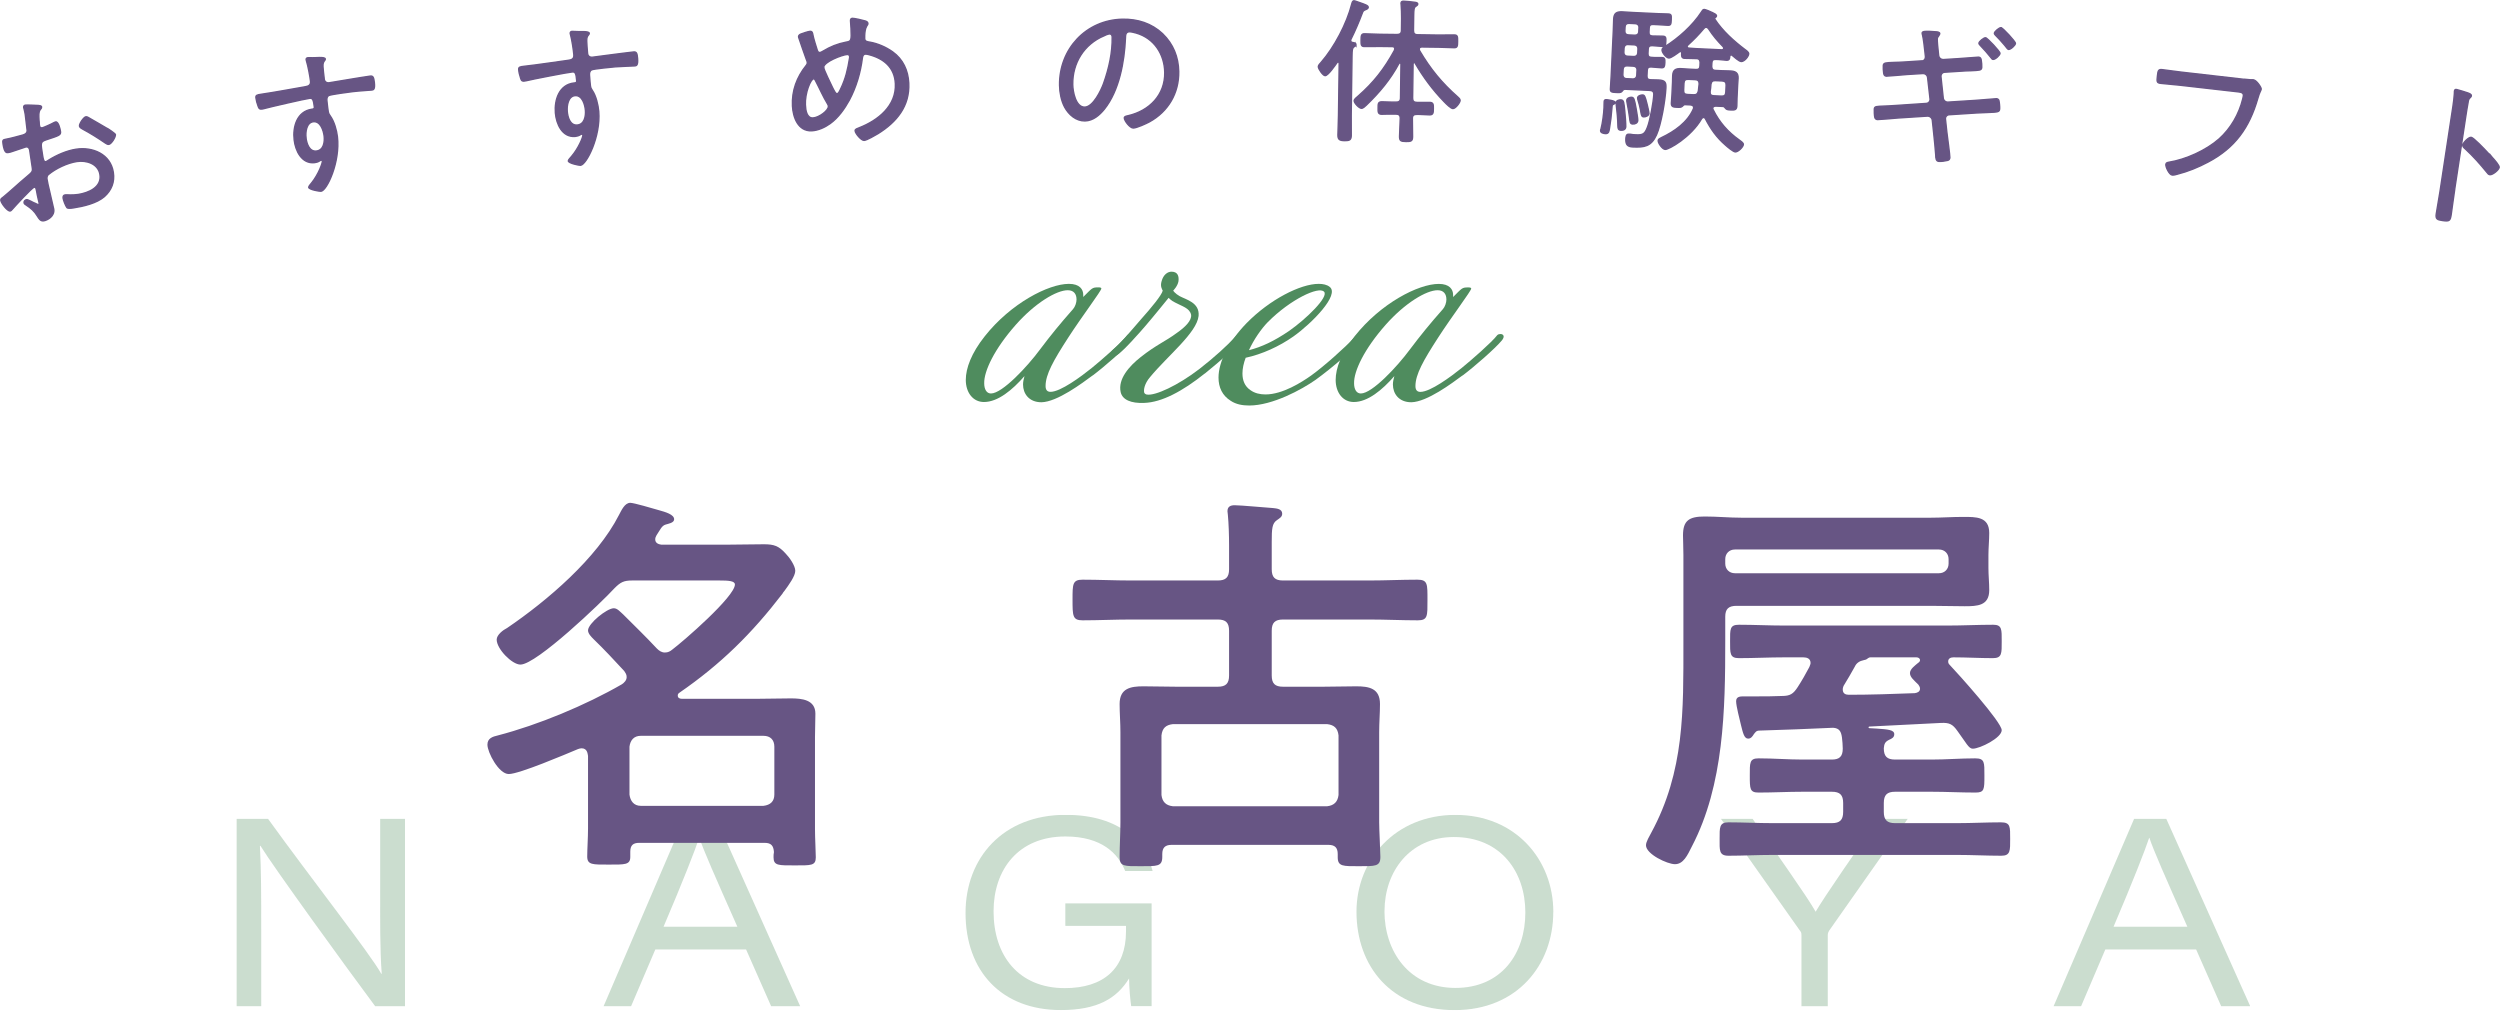
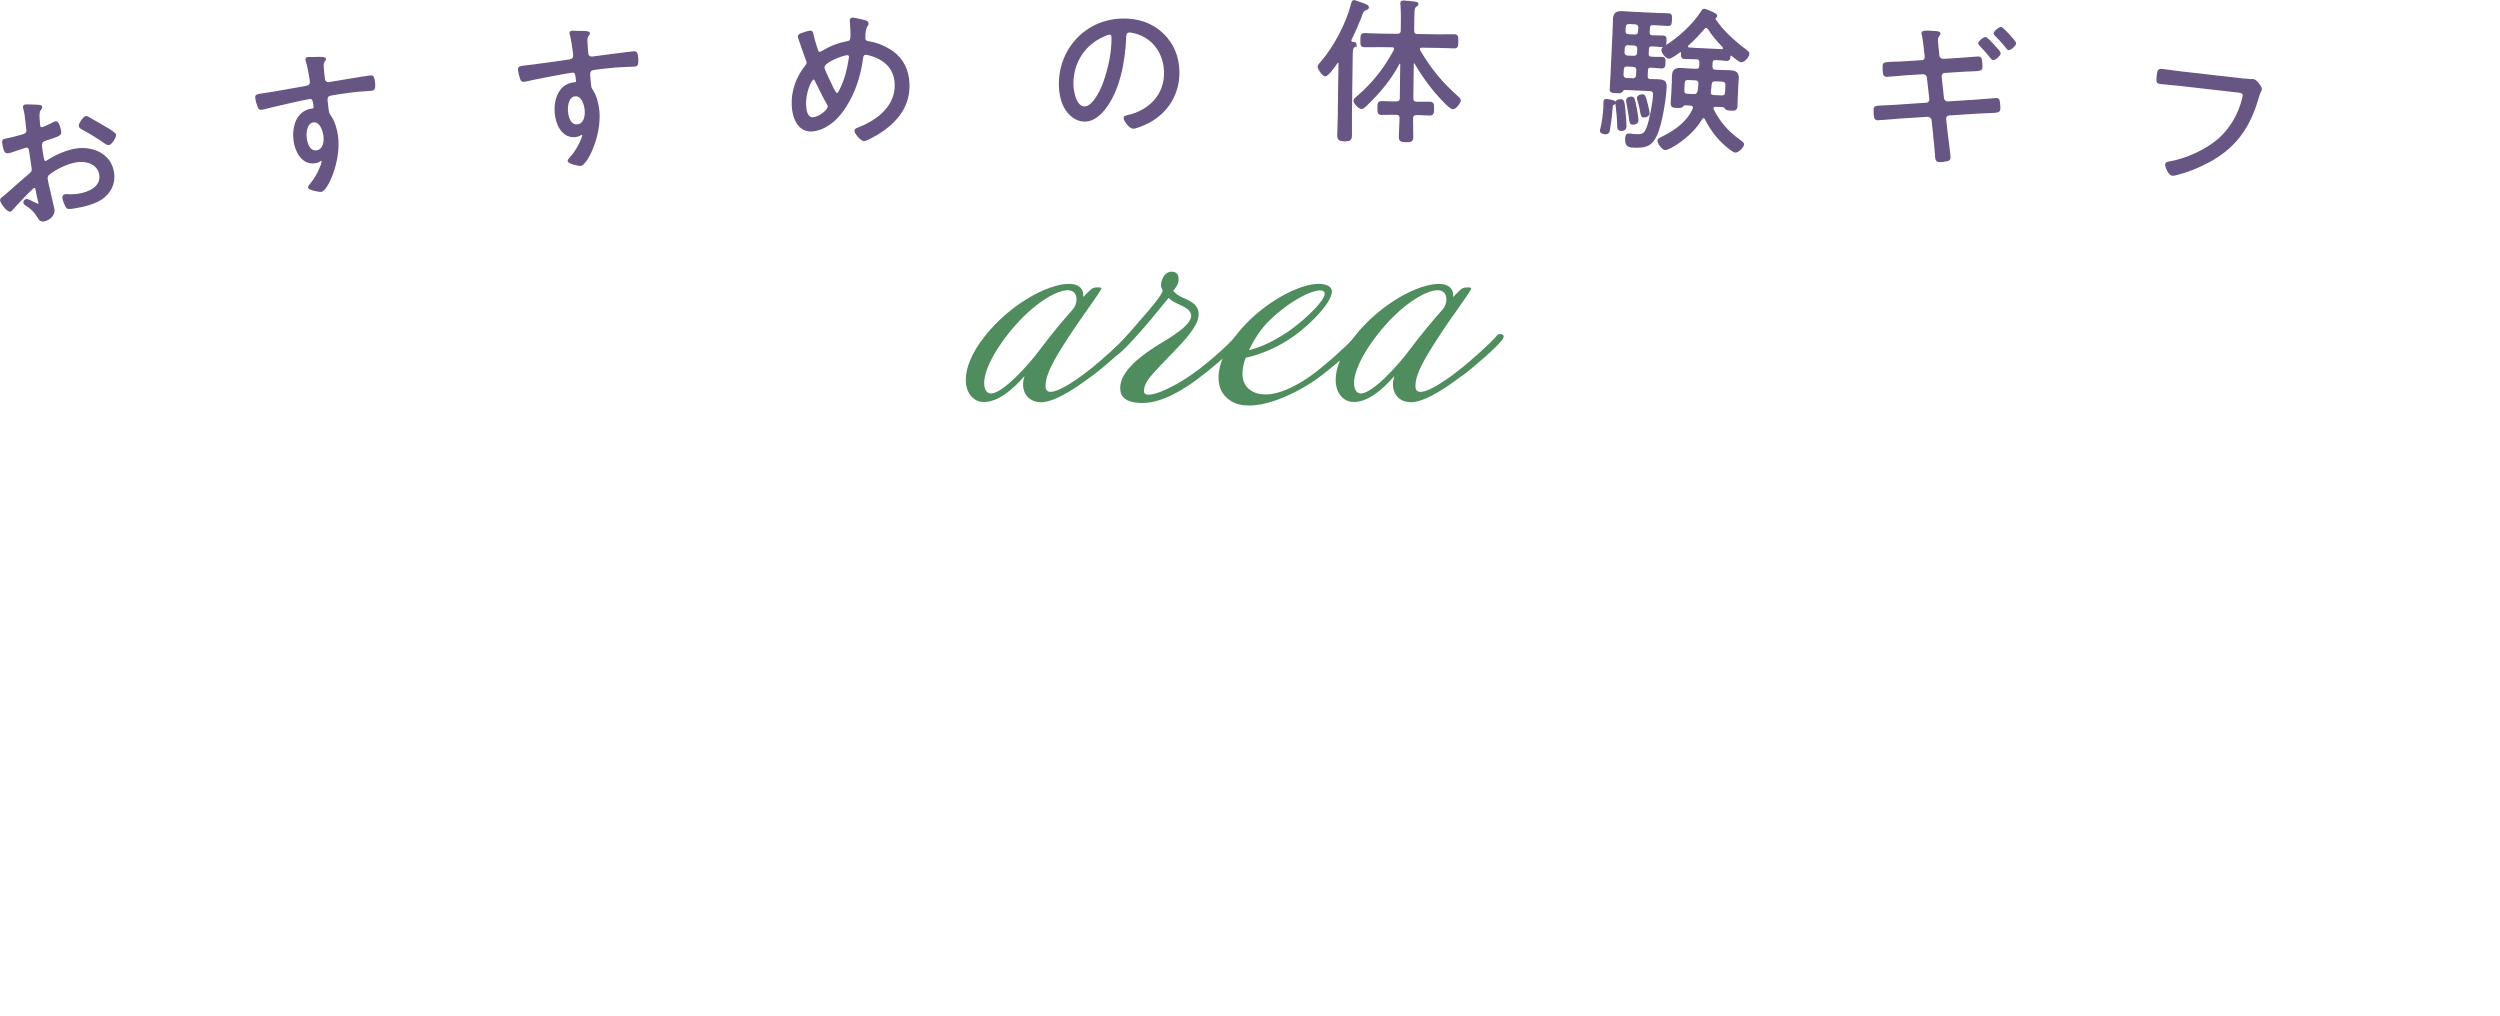
<svg xmlns="http://www.w3.org/2000/svg" width="497" height="202" viewBox="0 0 497 202" fill="none">
  <g clip-path="url(#clip0_99_5120)">
    <g opacity="0.3">
      <path d="M47 200.02V162.79H53.29C61.68 174.43 73.69 189.75 75.79 193.58H75.89C75.52 188.75 75.58 182.83 75.58 176.8V162.79H80.51V200.03H74.58C69.03 192.58 54.45 172.49 51.77 168.14H51.67C51.93 172.96 51.93 178.21 51.93 184.82V200.03H47V200.02Z" fill="#4F8C5E" />
      <path d="M130.28 188.75L125.46 200.03H120L135.99 162.79H142.39L159.07 200.03H153.3L148.32 188.75H130.28ZM146.59 184.24C142.03 173.96 139.88 169.08 139.04 166.57H138.99C138.2 168.98 135.69 175.38 131.91 184.24H146.59Z" fill="#4F8C5E" />
      <path d="M228.92 200.02H224.88C224.72 199.08 224.46 196.14 224.46 194.51C222 198.5 218.17 200.8 210.88 200.8C199.13 200.8 191.95 193.09 191.95 181.5C191.95 170.54 199.4 161.99 211.83 161.99C222.95 161.99 227.72 167.65 229.14 173.16H223.69C222.27 169.65 219.02 166.29 211.78 166.29C202.45 166.29 197.52 172.85 197.52 181.18C197.52 189.99 202.5 196.44 211.68 196.44C219.44 196.44 223.85 192.51 223.85 185.16V184.06H211.79V179.6H228.94V200L228.92 200.02Z" fill="#4F8C5E" />
      <path d="M308.79 181.3C308.79 191.79 301.66 200.81 289.18 200.81C276.7 200.81 269.67 192.21 269.67 181.25C269.67 170.92 277.38 162 289.34 162C301.3 162 308.8 170.92 308.8 181.3H308.79ZM275.23 181.14C275.23 189.11 280.11 196.4 289.34 196.4C298.57 196.4 303.24 189.48 303.24 181.4C303.24 173.32 298.36 166.4 289.03 166.4C280.32 166.4 275.24 173.22 275.24 181.14H275.23Z" fill="#4F8C5E" />
      <path d="M358.13 200.02V185.86C358.13 185.44 358.03 185.23 357.76 184.92L342.13 162.79H348.42C352.77 169.14 359.22 178.16 360.95 181.25C362.79 178.1 369.03 169.14 373.43 162.79H379.25L363.62 185.03C363.46 185.34 363.36 185.5 363.36 185.92V200.03H358.11L358.13 200.02Z" fill="#4F8C5E" />
      <path d="M418.54 188.75L413.72 200.03H408.26L424.26 162.79H430.66L447.34 200.03H441.57L436.59 188.75H418.55H418.54ZM434.85 184.24C430.29 173.96 428.14 169.08 427.3 166.57H427.25C426.46 168.98 423.95 175.38 420.17 184.24H434.85Z" fill="#4F8C5E" />
    </g>
  </g>
-   <path d="M127.38 160.2H151.78C153.14 160.04 153.94 159.32 153.94 157.96V148.44C153.94 147.08 153.14 146.28 151.78 146.28H127.38C126.02 146.28 125.3 147.16 125.14 148.44V157.96C125.3 159.24 126.02 160.2 127.38 160.2ZM153.86 169.4C153.78 168.12 153.3 167.56 152.02 167.56H127.06C125.86 167.56 125.3 168.04 125.3 169.32V170.36C125.3 171.96 124.18 171.88 120.98 171.88C117.86 171.88 116.74 171.96 116.74 170.28C116.74 168.84 116.9 166.52 116.9 164.68V150.28C116.82 149.96 116.82 148.76 115.62 148.76C115.38 148.76 115.14 148.84 114.9 148.92C112.42 149.96 103.22 153.88 101.14 153.88C99.14 153.88 96.9 149.56 96.9 148.04C96.9 146.76 97.94 146.44 98.98 146.2C106.98 144.12 116.42 140.2 123.62 136.04C124.1 135.72 124.58 135.24 124.58 134.6C124.58 134.04 124.34 133.8 124.1 133.4C122.1 131.24 120.1 129.08 118.02 127.08C117.54 126.6 116.9 125.96 116.9 125.32C116.9 123.96 120.66 120.92 122.02 120.92C122.74 120.92 123.3 121.64 123.86 122.12C126.1 124.36 128.42 126.6 130.58 128.92C131.06 129.4 131.54 129.72 132.18 129.72C132.82 129.72 133.22 129.48 133.62 129.16C135.86 127.48 146.1 118.6 146.1 116.2C146.1 115.48 144.82 115.4 142.98 115.4H125.7C124.02 115.4 123.38 115.72 122.18 116.92C119.62 119.72 106.66 132.12 103.46 132.12C101.78 132.12 98.74 129 98.74 127.16C98.74 126.2 100.02 125.24 100.82 124.84C108.82 119.4 118.66 111 123.06 102.36C123.54 101.48 124.18 99.96 125.3 99.96C126.02 99.96 129.78 101.08 130.9 101.4C132.34 101.8 134.02 102.28 134.02 103.24C134.02 103.96 132.82 104.12 132.34 104.28C131.54 104.52 131.3 105.24 130.5 106.44C130.34 106.76 130.26 106.92 130.26 107.24C130.26 107.96 130.9 108.2 131.46 108.28H144.58C146.98 108.28 149.46 108.2 151.86 108.2C153.86 108.2 154.82 108.52 156.18 110.04C156.9 110.76 158.1 112.44 158.1 113.48C158.1 114.52 156.82 116.28 155.94 117.48C155.78 117.64 155.62 117.88 155.54 118.04C149.46 125.96 143.3 132.04 135.06 137.72C134.82 137.88 134.74 138.04 134.74 138.28C134.74 138.76 135.14 138.92 135.54 138.92H150.66C152.82 138.92 155.06 138.84 157.22 138.84C159.38 138.84 162.1 139.08 162.1 141.88C162.1 143.4 162.02 145 162.02 146.52V164.84C162.02 166.68 162.18 169.24 162.18 170.44C162.18 172.12 161.22 172.04 158.02 172.04C154.82 172.04 153.78 172.12 153.78 170.44C153.78 170.12 153.78 169.72 153.86 169.4ZM233.14 160.28H263.86C265.22 160.12 265.94 159.4 266.1 158.04V146.2C265.94 144.76 265.22 144.12 263.86 143.96H233.14C231.78 144.12 231.06 144.76 230.9 146.2V158.04C231.06 159.4 231.78 160.12 233.14 160.28ZM244.34 134.28V125.4C244.34 123.8 243.7 123.16 242.1 123.16H224.74C221.62 123.16 218.42 123.32 215.22 123.32C213.22 123.32 213.22 122.44 213.22 119.16C213.22 116.12 213.22 115.24 215.22 115.24C218.42 115.24 221.62 115.4 224.74 115.4H242.1C243.7 115.4 244.34 114.76 244.34 113.16V108.52C244.34 106.36 244.26 104.04 244.1 102.36C244.1 102.12 244.02 101.88 244.02 101.64C244.02 100.68 244.66 100.44 245.46 100.44C246.58 100.44 251.78 100.92 253.06 101C253.78 101.08 254.9 101.16 254.9 102.12C254.9 102.76 254.42 103 253.86 103.4C252.9 104.04 252.82 105.08 252.82 107.72V113.16C252.82 114.76 253.46 115.4 255.06 115.4H272.26C275.46 115.4 278.58 115.24 281.78 115.24C283.86 115.24 283.78 116.12 283.78 119.32C283.78 122.44 283.86 123.32 281.86 123.32C278.66 123.32 275.46 123.16 272.26 123.16H255.06C253.46 123.16 252.82 123.8 252.82 125.4V134.28C252.82 135.88 253.46 136.52 255.06 136.52H263.06C265.3 136.52 267.46 136.44 269.62 136.44C272.18 136.44 274.34 136.84 274.34 139.96C274.34 141.8 274.18 143.64 274.18 145.56V163.48C274.18 165 274.42 169.32 274.42 170.36C274.42 172.28 273.38 172.2 270.1 172.2C267.06 172.2 265.94 172.28 265.94 170.44V169.8C265.94 168.52 265.38 167.96 264.1 167.96H232.9C231.62 167.96 231.06 168.52 231.06 169.8V170.36C231.06 172.28 230.02 172.2 226.74 172.2C223.54 172.2 222.58 172.28 222.58 170.36C222.58 168.04 222.74 165.8 222.74 163.48V145.56C222.74 143.64 222.58 141.8 222.58 139.96C222.58 136.84 224.74 136.44 227.3 136.44C229.46 136.44 231.7 136.52 233.86 136.52H242.1C243.7 136.52 244.34 135.88 244.34 134.28ZM344.9 113.96H385.46C386.58 113.96 387.38 113.16 387.38 112.04V111.16C387.38 110.04 386.58 109.24 385.46 109.24H344.9C343.78 109.24 342.98 110.04 342.98 111.16V112.04C342.98 113.16 343.78 113.96 344.9 113.96ZM383.86 120.44H345.22C343.62 120.44 342.98 121.08 342.98 122.6V127.48C342.98 141 342.74 156.04 336.34 168.28C335.46 170.04 334.66 171.8 332.98 171.8C331.46 171.8 327.22 169.8 327.22 168.04C327.22 167.32 327.94 166.2 328.26 165.56C334.9 153.32 334.66 141.24 334.66 127.8V110.36C334.66 108.76 334.58 107.48 334.58 106.44C334.58 103.48 335.78 102.68 338.9 102.68C341.38 102.68 343.78 102.92 346.18 102.92H383.86C385.94 102.92 388.1 102.76 390.26 102.76C392.82 102.76 395.46 102.68 395.46 105.96C395.46 107.4 395.3 108.92 395.3 110.36V112.92C395.3 114.36 395.46 115.8 395.46 117.32C395.46 120.44 393.06 120.52 390.58 120.52C388.34 120.52 386.1 120.44 383.86 120.44ZM380.98 130.68H371.86C371.62 130.68 371.54 130.76 371.38 130.84C370.98 131.16 370.9 131.16 370.5 131.24C369.7 131.4 369.06 131.8 368.74 132.52C368.02 133.8 367.3 135.08 366.5 136.36C366.42 136.6 366.34 136.76 366.34 137.08C366.34 137.88 366.9 138.12 367.54 138.12C371.94 138.12 376.34 137.96 380.66 137.8C381.22 137.72 381.7 137.48 381.7 136.92C381.7 136.6 381.54 136.36 381.38 136.12C380.42 135.16 379.7 134.6 379.7 133.8C379.7 133 380.74 132.28 381.3 131.8C381.54 131.64 381.7 131.48 381.7 131.24C381.7 130.84 381.3 130.68 380.98 130.68ZM366.42 161.4V159.64C366.42 158.04 365.78 157.4 364.18 157.4H358.34C355.46 157.4 352.5 157.56 349.62 157.56C347.86 157.56 347.86 156.84 347.86 154.2C347.86 151.64 347.78 150.76 349.62 150.76C352.58 150.76 355.46 151 358.34 151H364.18C365.62 151 366.34 150.44 366.34 148.84C366.34 148.12 366.26 147.32 366.18 146.6C366.02 145.48 365.7 144.76 364.42 144.68C359.54 144.92 354.66 145.08 349.78 145.24C349.14 145.24 348.98 145.56 348.66 145.96C348.42 146.36 348.1 146.84 347.54 146.84C346.74 146.84 346.5 145.72 346.1 144.12C345.86 143.08 345.14 140.36 345.14 139.4C345.14 138.44 346.02 138.44 346.66 138.44H349.14C350.82 138.44 352.5 138.44 354.26 138.36C355.86 138.36 356.5 137.96 357.38 136.6C358.26 135.24 358.98 133.96 359.7 132.6C359.78 132.28 359.94 132.12 359.94 131.8C359.94 130.92 359.22 130.68 358.5 130.68H354.74C351.7 130.68 348.74 130.84 345.7 130.84C343.86 130.84 343.94 129.88 343.94 127.48C343.94 125.08 343.86 124.2 345.7 124.2C348.74 124.2 351.7 124.36 354.74 124.36H387.14C390.18 124.36 393.22 124.2 396.26 124.2C398.02 124.2 397.94 125.16 397.94 127.48C397.94 129.88 398.02 130.84 396.18 130.84C393.54 130.84 390.9 130.68 388.34 130.68C387.78 130.68 387.3 130.92 387.3 131.48C387.3 131.8 387.38 131.96 387.62 132.2C389.22 133.88 397.94 143.56 397.94 145.16C397.94 146.68 393.62 148.84 392.18 148.84C391.38 148.84 390.9 147.72 389.14 145.32C388.18 143.96 387.54 143.64 385.86 143.72L371.62 144.44C371.54 144.44 371.46 144.52 371.46 144.6C371.46 144.68 371.54 144.76 371.62 144.76C372.1 144.76 372.58 144.84 373.06 144.84C375.3 145 376.58 145.08 376.58 145.96C376.58 146.6 376.1 146.84 375.54 147.08C374.74 147.48 374.58 147.88 374.5 148.76C374.5 150.36 375.14 151 376.74 151H384.02C386.9 151 389.78 150.76 392.66 150.76C394.58 150.76 394.5 151.56 394.5 154.2C394.5 156.92 394.5 157.56 392.74 157.56C389.78 157.56 386.9 157.4 384.02 157.4H376.74C375.14 157.4 374.5 158.04 374.5 159.64V161.4C374.5 163 375.14 163.64 376.74 163.64H389.14C392.02 163.64 394.9 163.48 397.78 163.48C399.7 163.48 399.62 164.36 399.62 166.76C399.62 169.08 399.7 170.12 397.86 170.12C394.98 170.12 392.02 169.96 389.14 169.96H352.34C349.38 169.96 346.5 170.12 343.62 170.12C341.7 170.12 341.86 169 341.86 166.76C341.86 164.52 341.78 163.48 343.62 163.48C346.5 163.48 349.38 163.64 352.34 163.64H364.18C365.78 163.64 366.42 163 366.42 161.4Z" fill="#675584" />
  <g clip-path="url(#clip1_99_5120)">
    <path d="M6.78 37.23C6.35 37.3 2.93 41.05 2.42 41.63C2.31 41.74 2.18 41.92 2.03 41.94C1.48 42.03 0.25 40.42 0.16 39.83C0.11 39.52 0.37 39.39 0.69 39.15C2.26 37.86 3.71 36.47 5.25 35.19C6.39 34.22 6.54 34.14 6.41 33.31C6.23 32.17 6.09 31.02 5.9 29.85C5.84 29.45 5.6 29.14 5.14 29.21C5.05 29.22 2.77 29.99 2.47 30.1C2.23 30.2 1.9 30.28 1.65 30.32C1.31 30.37 0.88 30.44 0.6 28.62C0.48 27.82 0.6 27.8 1.18 27.68C2.28 27.48 3.43 27.14 4.52 26.85C5 26.71 5.35 26.5 5.4 25.99C5.4 25.83 5.07 23.07 5.02 22.77C4.97 22.43 4.87 22 4.79 21.67C4.79 21.61 4.73 21.46 4.71 21.37C4.68 21.15 4.77 20.95 5.02 20.91C5.42 20.85 7.14 20.96 7.65 20.97C7.84 21 8.22 21.01 8.26 21.25C8.29 21.47 8.11 21.68 7.97 21.83C7.66 22.29 7.7 22.91 7.75 23.88C7.79 24.13 7.8 24.41 7.81 24.69L7.86 25.03C7.9 25.31 8.12 25.46 8.39 25.42C8.61 25.39 10.32 24.62 10.601 24.44C10.72 24.39 10.921 24.26 11.07 24.24C11.62 24.15 11.96 25.68 12.021 26.11C12.14 26.85 11.771 26.94 9.25 27.77C7.93 28.2 8.09 28.42 8.49 31.01C8.59 31.63 8.71 32.21 9.08 32.15C9.23 32.13 9.58 31.91 9.72 31.8C11.271 30.83 13.28 29.95 15.101 29.67C18.43 29.15 21.971 30.65 22.53 34.26C22.831 36.17 22.171 37.82 20.761 39.08C19.23 40.42 16.55 41.03 14.581 41.33C14.12 41.4 13.501 41.47 13.31 41.28C13.04 40.94 12.611 39.84 12.55 39.41C12.501 39.1 12.581 38.81 12.921 38.75C13.32 38.69 14.261 38.86 15.56 38.66C17.59 38.34 20.261 37.24 19.87 34.71C19.53 32.52 17.151 31.82 15.271 32.11C13.361 32.41 11.07 33.49 9.59 34.73C9.37 34.92 9.3 35.31 9.34 35.59C9.42 36.08 9.66 37.24 9.81 37.79C9.93 38.34 10.65 41.35 10.681 41.57C10.9 42.99 9.42 43.79 8.68 43.9C8.03 44 7.72 43.42 7.43 42.96C6.8 41.92 6.22 41.45 5.23 40.78C5.06 40.68 4.81 40.53 4.78 40.31C4.73 40 5.01 39.74 5.28 39.69C5.59 39.64 6.64 40.33 7.07 40.45C7.21 40.55 7.48 40.67 7.64 40.65C7.79 40.63 7.81 40.5 7.79 40.4C7.76 40.22 7.47 39.13 7.4 38.69C7.2 37.62 7.19 37.15 6.79 37.21L6.78 37.23ZM17.66 23.42C18.451 23.83 20.201 24.92 21.09 25.41C21.39 25.49 22.91 26.58 22.941 26.73C23.02 27.22 22.16 28.62 21.64 28.7C21.39 28.74 21.14 28.56 20.93 28.43C19.48 27.43 17.98 26.49 16.43 25.66C16.191 25.51 15.851 25.37 15.8 25.06C15.73 24.63 16.631 23.29 17.061 23.22C17.28 23.19 17.48 23.31 17.66 23.41V23.42Z" fill="#675584" stroke="#675584" stroke-width="0.28" stroke-miterlimit="10" />
    <path d="M62.09 11.48C62.6 11.52 64.61 11.25 64.66 11.71C64.68 11.87 64.6 11.97 64.51 12.07C64.35 12.28 64.16 12.55 64.21 13.27C64.25 13.92 64.36 14.82 64.44 15.5L64.46 15.72C64.52 16.22 64.9 16.52 65.42 16.46C65.64 16.43 69.21 15.83 69.82 15.73C70.71 15.59 72.81 15.23 73.61 15.13C74.17 15.06 74.3 15.39 74.42 16.39C74.59 17.88 74.18 17.86 73.87 17.9C73.44 17.95 71.5 18.05 70.08 18.22C69.4 18.3 65.78 18.78 65.4 18.98C65.01 19.15 64.94 19.63 64.99 20.03C65.26 22.38 65.21 22.45 65.66 23.06C66.44 24.13 66.93 25.89 67.08 27.19C67.66 32.18 65 37.89 63.82 38.02C63.54 38.05 61.43 37.7 61.37 37.24C61.35 37.05 61.79 36.56 61.93 36.39C63.33 34.66 64.13 32.4 64.09 32.03C64.08 31.94 63.97 31.82 63.85 31.84C63.73 31.86 63.61 31.93 63.52 32C63.23 32.19 62.86 32.3 62.55 32.33C59.98 32.63 58.72 29.95 58.48 27.81C58.18 25.24 59.02 22.16 61.98 21.72C62.1 21.71 62.54 21.69 62.49 21.28C62.32 19.82 62.15 19.47 61.57 19.54C60.7 19.64 53.55 21.29 52.45 21.6C52.3 21.65 52.14 21.67 52.02 21.68C51.49 21.74 51.42 21.4 51.28 21.01C51.1 20.56 50.94 19.95 50.88 19.46C50.82 18.93 51.06 18.87 51.93 18.74C54.86 18.31 57.75 17.75 60.67 17.25C61.32 17.14 61.83 16.93 61.73 16.12C61.61 15.13 61.22 13.04 60.92 12.1C60.88 12.01 60.87 11.95 60.86 11.86C60.83 11.64 60.98 11.5 61.19 11.48C61.38 11.46 61.88 11.46 62.07 11.48H62.09ZM60.83 27.38C60.96 28.5 61.47 30.19 62.9 30.03C64.36 29.86 64.57 28.2 64.44 27.06C64.31 25.94 63.71 24.04 62.29 24.2C60.9 24.36 60.71 26.3 60.84 27.38H60.83Z" fill="#675584" stroke="#675584" stroke-width="0.28" stroke-miterlimit="10" />
    <path d="M114.58 6.28C115.09 6.33 117.1 6.14 117.14 6.6C117.15 6.76 117.07 6.86 116.98 6.96C116.81 7.16 116.61 7.43 116.64 8.15C116.66 8.81 116.73 9.71 116.79 10.39L116.81 10.61C116.85 11.11 117.22 11.42 117.75 11.38C117.97 11.36 121.56 10.88 122.18 10.8C123.08 10.7 125.18 10.4 125.99 10.33C126.55 10.28 126.67 10.62 126.75 11.61C126.87 13.1 126.46 13.07 126.15 13.1C125.72 13.14 123.78 13.17 122.35 13.28C121.67 13.34 118.03 13.69 117.64 13.88C117.25 14.04 117.16 14.51 117.19 14.92C117.38 17.28 117.33 17.35 117.75 17.97C118.5 19.07 118.92 20.85 119.03 22.15C119.44 27.15 116.58 32.77 115.4 32.86C115.12 32.88 113.02 32.46 112.98 31.99C112.97 31.8 113.43 31.33 113.57 31.16C115.03 29.48 115.91 27.25 115.88 26.87C115.88 26.78 115.77 26.66 115.64 26.67C115.52 26.67 115.4 26.75 115.31 26.82C115.01 27 114.64 27.09 114.33 27.12C111.75 27.33 110.59 24.61 110.41 22.46C110.2 19.88 111.14 16.83 114.12 16.5C114.24 16.49 114.68 16.49 114.65 16.08C114.53 14.62 114.38 14.26 113.79 14.3C112.92 14.37 105.71 15.77 104.61 16.05C104.46 16.09 104.3 16.11 104.18 16.12C103.65 16.16 103.59 15.82 103.47 15.43C103.31 14.97 103.16 14.36 103.12 13.86C103.08 13.33 103.32 13.28 104.19 13.18C107.14 12.85 110.04 12.39 112.98 11.99C113.63 11.91 114.15 11.71 114.08 10.9C114 9.9 113.67 7.8 113.41 6.86C113.37 6.77 113.37 6.71 113.36 6.61C113.34 6.39 113.49 6.26 113.71 6.24C113.9 6.23 114.4 6.24 114.59 6.26L114.58 6.28ZM112.77 22.14C112.86 23.26 113.31 24.97 114.74 24.86C116.2 24.74 116.47 23.09 116.38 21.94C116.29 20.82 115.76 18.89 114.33 19.01C112.93 19.12 112.68 21.05 112.77 22.14Z" fill="#675584" stroke="#675584" stroke-width="0.28" stroke-miterlimit="10" />
    <path d="M172.05 4.18C172.27 4.26 172.53 4.38 172.54 4.66C172.54 4.85 172.46 4.95 172.31 5.17C171.99 5.72 171.93 6.41 171.9 7.06C171.91 7.28 171.89 7.47 171.9 7.68C171.93 8.27 172.49 8.31 172.93 8.38C174.5 8.65 176.16 9.38 177.46 10.31C179.53 11.8 180.54 14 180.66 16.52C180.88 21.1 178.26 24.25 174.56 26.56C174.04 26.87 172.31 27.89 171.78 27.91C171.22 27.94 170.03 26.53 170 26C169.98 25.66 170.39 25.58 170.81 25.4C174.55 23.94 178.22 21.05 178 16.62C177.84 13.38 175.67 11.61 172.69 10.85C172.53 10.8 172.25 10.75 172.09 10.75C171.62 10.77 171.49 11.15 171.44 11.53C171.08 14.42 170.22 17.33 168.85 19.9C167.9 21.63 166.65 23.41 165.02 24.58C163.99 25.32 162.65 25.94 161.37 26C158.66 26.13 157.65 23.31 157.54 21.07C157.39 18.05 158.39 15.35 160.27 13.01C160.42 12.85 160.5 12.62 160.49 12.44C160.48 12.19 160.34 11.95 160.27 11.73C159.77 10.38 159.33 9.03 158.86 7.68C158.82 7.56 158.75 7.4 158.75 7.31C158.74 7.06 158.95 6.89 159.16 6.79C159.5 6.65 160.7 6.25 161.04 6.23C161.51 6.21 161.53 6.58 161.61 6.95C161.7 7.54 162.29 9.41 162.47 9.97C162.58 10.25 162.68 10.46 162.99 10.44C163.21 10.43 163.42 10.26 163.63 10.16C165.09 9.28 166.49 8.71 168.19 8.38C169.21 8.21 169.3 8.14 169.18 5.65C169.16 5.15 169.1 4.65 169.08 4.16C169.07 3.91 169.12 3.66 169.43 3.64C169.8 3.62 171.6 4.03 172.02 4.17L172.05 4.18ZM160.12 20.96C160.16 21.86 160.37 23.51 161.61 23.45C162.82 23.39 164.72 21.96 164.68 21.15C164.68 20.96 164.63 20.84 164.53 20.69C163.61 19.17 162.94 17.58 162.12 16.03C162.05 15.88 161.95 15.66 161.73 15.67C161.2 15.7 159.99 18.38 160.11 20.96H160.12ZM163.75 13.42C163.77 13.86 165.23 16.81 165.5 17.39C165.91 18.18 166.12 18.64 166.4 18.63C166.68 18.62 166.88 18.2 167.13 17.66C168.12 15.61 168.53 13.78 168.89 11.55C168.92 11.46 168.91 11.36 168.91 11.27C168.9 10.99 168.7 10.81 168.42 10.83C167.45 10.88 163.68 12.31 163.74 13.43L163.75 13.42Z" fill="#675584" stroke="#675584" stroke-width="0.28" stroke-miterlimit="10" />
    <path d="M231.15 6.73C233.24 8.75 234.28 11.32 234.33 14.22C234.4 18.49 232.25 22.18 228.48 24.24C227.83 24.59 225.97 25.44 225.29 25.45C224.64 25.46 223.52 24.01 223.51 23.45C223.51 23.11 224 23.07 224.28 23C228.5 22.02 231.63 18.88 231.55 14.39C231.49 10.77 229.44 7.6 225.87 6.57C225.59 6.48 224.84 6.31 224.56 6.31C223.75 6.32 223.76 7.01 223.74 7.6C223.54 12.22 222.51 18.01 219.55 21.7C218.6 22.87 217.31 24.01 215.69 24.04C213.91 24.07 212.46 22.79 211.65 21.3C210.97 20.03 210.66 18.39 210.64 16.98C210.52 9.78 215.9 3.95 223.17 3.82C226.16 3.77 228.92 4.63 231.14 6.71L231.15 6.73ZM219.49 7.11C215.5 8.8 213.19 12.52 213.26 16.82C213.28 18.19 213.84 21.33 215.64 21.3C217.32 21.27 218.89 17.97 219.39 16.59C220.46 13.58 221.16 10.42 221.1 7.36C221.1 7.02 220.93 6.74 220.59 6.74C220.31 6.74 219.72 7 219.47 7.1L219.49 7.11Z" fill="#675584" stroke="#675584" stroke-width="0.28" stroke-miterlimit="10" />
    <path d="M269.56 8.88C269.56 9.13 269.4 9.19 269.18 9.31C268.83 9.56 268.8 9.93 268.78 11.08L268.62 22.99C268.6 24.3 268.65 25.61 268.63 26.92C268.62 27.86 268.24 27.97 267.31 27.96C266.28 27.95 265.97 27.72 265.98 26.82C266 25.54 266.08 24.27 266.09 22.96L266.23 12.61C266.23 12.49 266.17 12.33 266.02 12.33C265.93 12.33 265.86 12.36 265.8 12.45C265.42 12.98 264.02 15.05 263.43 15.04C263.02 15.04 262.08 13.71 262.08 13.25C262.08 12.97 262.43 12.63 262.62 12.42C265.28 9.37 267.74 4.69 268.73 0.78C268.8 0.56 268.86 0.16 269.18 0.16C269.37 0.16 269.89 0.39 270.11 0.45C271.41 0.9 272 1.1 272 1.44C272 1.72 271.68 1.84 271.46 1.93C271.08 2.08 270.96 2.2 270.83 2.58C270.15 4.38 269.41 6.12 268.55 7.85C268.52 7.91 268.52 7.97 268.52 8.07C268.52 8.32 268.7 8.42 268.92 8.45C269.2 8.49 269.57 8.55 269.57 8.9L269.56 8.88ZM277.29 9.73C277.29 9.26 276.86 9.26 276.74 9.26L274.34 9.23C273.31 9.22 272.28 9.27 271.25 9.25C270.6 9.25 270.57 8.9 270.58 7.99C270.59 7.06 270.63 6.71 271.28 6.72C272.31 6.73 273.34 6.81 274.36 6.82L277.73 6.86C278.32 6.86 278.61 6.62 278.61 6.03L278.64 3.66C278.65 2.72 278.6 1.7 278.55 0.95C278.55 0.86 278.52 0.73 278.52 0.64C278.52 0.33 278.74 0.24 279.02 0.24C279.49 0.24 280.8 0.39 281.29 0.46C281.54 0.5 281.85 0.53 281.85 0.81C281.85 1.03 281.66 1.09 281.44 1.27C281.09 1.48 281.06 1.95 281.04 3.07L281 6.06C281 6.65 281.24 6.91 281.86 6.91L286.04 6.97C287.07 6.98 288.1 6.93 289.13 6.95C289.78 6.95 289.78 7.33 289.77 8.24C289.76 9.11 289.75 9.49 289.1 9.48C288.07 9.47 287.04 9.39 286.01 9.38L282.68 9.34C282.4 9.34 282.15 9.43 282.14 9.77C282.14 9.86 282.17 9.96 282.2 10.05C284.37 13.73 286.61 16.47 289.81 19.29C290 19.45 290.27 19.7 290.27 19.95C290.27 20.42 289.34 21.59 288.85 21.58C288.44 21.58 287.58 20.72 287.06 20.18C284.88 17.94 282.95 15.35 281.33 12.56C281.3 12.5 281.24 12.43 281.14 12.43C280.98 12.43 280.95 12.55 280.92 12.68L280.83 19.51C280.83 20.1 281.07 20.35 281.69 20.36H282.19C282.94 20.38 283.72 20.36 284.22 20.36C284.97 20.36 284.96 20.81 284.95 21.59C284.94 22.43 284.93 22.84 284.19 22.83C283.69 22.83 282.91 22.75 282.16 22.74H281.66C281.13 22.73 280.78 22.91 280.78 23.5C280.76 24.72 280.84 25.93 280.82 27.18C280.81 28.05 280.53 28.14 279.53 28.13C278.44 28.12 278.22 27.99 278.23 27.08C278.25 25.9 278.35 24.71 278.37 23.53C278.37 22.91 278.1 22.68 277.51 22.68H276.73C275.98 22.66 275.2 22.71 274.67 22.71C273.92 22.71 273.96 22.2 273.97 21.45C273.97 20.67 273.95 20.23 274.73 20.24C275.23 20.24 276.01 20.29 276.76 20.3H277.54C278.13 20.32 278.42 20.07 278.42 19.48L278.51 12.75C278.48 12.63 278.45 12.5 278.33 12.5C278.24 12.5 278.17 12.56 278.11 12.62C276.42 15.78 274.23 18.4 271.64 20.89C271.42 21.1 270.98 21.54 270.66 21.53C270.19 21.53 269.21 20.48 269.21 20.05C269.21 19.71 269.66 19.4 269.97 19.13C273.12 16.37 275.19 13.71 277.2 10.03C277.23 9.94 277.27 9.84 277.27 9.75L277.29 9.73Z" fill="#675584" stroke="#675584" stroke-width="0.28" stroke-miterlimit="10" />
    <path d="M320.69 20.76C320.44 20.87 320.49 21.09 320.43 21.68C320.34 22.96 320.19 24.2 319.97 25.47C319.88 26 319.86 26.59 319.17 26.56C318.83 26.54 318.18 26.42 318.2 25.98C318.2 25.86 318.24 25.73 318.28 25.64C318.59 24.44 318.82 22.67 318.88 21.42C318.9 21.02 318.88 20.55 318.91 20.2C318.92 19.89 319.08 19.8 319.37 19.82C319.4 19.82 321.11 19.99 321.09 20.37C321.08 20.62 320.86 20.67 320.7 20.76H320.69ZM327.62 10.63C327.6 11.16 327.8 11.39 328.33 11.41C329.08 11.48 329.89 11.42 330.42 11.45C330.95 11.48 331 11.73 330.97 12.47C330.93 13.22 330.86 13.49 330.33 13.47C329.8 13.45 328.99 13.35 328.25 13.31C327.72 13.29 327.49 13.49 327.47 14.02L327.42 15.08C327.4 15.61 327.6 15.84 328.13 15.86C328.66 15.88 329.19 15.88 329.72 15.9C331.12 15.96 331.22 16.47 331.18 17.5C331.07 19.84 330.25 24.73 329.31 26.81C328.27 29.1 326.92 29.32 324.61 29.21C323.61 29.16 323.16 28.83 323.22 27.59C323.24 27.22 323.29 26.66 323.76 26.68H324.04C324.41 26.77 324.85 26.79 325.25 26.81C326.62 26.87 327.01 26.61 327.5 25.32C328.03 24 328.7 20.29 328.77 18.82C328.81 18.07 328.37 17.99 327.81 17.96L323.05 17.74C322.74 17.73 322.57 18 322.4 18.21C322.17 18.45 321.7 18.4 321.3 18.38C320.4 18.34 320.12 18.29 320.15 17.67C320.19 16.8 320.26 15.96 320.3 15.09L320.72 6.15C320.76 5.37 320.76 4.59 320.8 3.78C320.86 2.57 321.43 2.31 322.55 2.36C323.27 2.39 323.98 2.46 324.7 2.49L329.65 2.72C330.3 2.75 330.99 2.75 331.64 2.78C332.26 2.81 332.28 3.03 332.24 3.93C332.2 4.83 332.16 5.05 331.53 5.02C330.88 4.99 330.19 4.93 329.54 4.9L328.64 4.86C328.11 4.84 327.88 5.04 327.86 5.57L327.82 6.38C327.79 6.91 328 7.14 328.53 7.16C329.22 7.19 329.93 7.16 330.62 7.2C331.18 7.23 331.2 7.54 331.16 8.26C331.13 8.98 331.08 9.26 330.52 9.23C330.4 9.23 328.78 9.09 328.44 9.07C327.91 9.07 327.68 9.28 327.66 9.78L327.62 10.62V10.63ZM322.26 25.89C321.7 25.86 321.65 25.52 321.64 25.05C321.61 23.64 321.49 22.23 321.31 20.85C321.29 20.69 321.29 20.57 321.3 20.41C321.32 19.97 321.89 19.84 322.23 19.86C322.82 19.89 322.83 20.32 323.02 22.27C323.09 22.83 323.22 24.68 323.2 25.18C323.17 25.74 322.76 25.91 322.26 25.89ZM322.62 14.86C322.6 15.3 322.87 15.62 323.33 15.64L324.58 15.7C325.05 15.72 325.37 15.42 325.39 14.99L325.44 13.93C325.46 13.46 325.16 13.17 324.7 13.15L323.45 13.09C322.98 13.07 322.69 13.34 322.67 13.8L322.62 14.86ZM322.82 10.4C322.8 10.84 323.07 11.16 323.53 11.18L324.78 11.24C325.25 11.26 325.57 10.96 325.59 10.53L325.63 9.69C325.65 9.25 325.35 8.93 324.89 8.91L323.64 8.85C323.17 8.83 322.88 9.13 322.86 9.56L322.82 10.4ZM323.84 4.64C323.37 4.62 323.08 4.89 323.06 5.35L323.02 6.16C323 6.63 323.27 6.92 323.73 6.94L324.98 7C325.45 7.02 325.77 6.76 325.79 6.29L325.83 5.48C325.85 5.01 325.55 4.72 325.09 4.7L323.84 4.64ZM324.59 24.65C324.09 24.63 324.07 24.35 323.94 23.25C323.85 22.59 323.7 21.62 323.43 20.23C323.4 20.14 323.41 20.04 323.41 19.92C323.43 19.51 324 19.32 324.34 19.34C324.81 19.36 324.92 19.68 325.26 21.6C325.33 22.04 325.61 23.55 325.59 23.93C325.57 24.46 325.06 24.68 324.59 24.66V24.65ZM326.78 23.23C326.38 23.21 326.33 22.93 326.2 22.27C326.17 22.14 326.15 21.99 326.13 21.83C326.01 21.17 325.82 20.5 325.63 19.87C325.6 19.74 325.55 19.59 325.56 19.46C325.58 19.06 326.21 18.87 326.55 18.88C326.92 18.9 327.04 19.12 327.43 20.67C327.51 21.02 327.82 22.25 327.81 22.56C327.79 23 327.15 23.25 326.78 23.23ZM340.29 13.28C340.33 13.78 340.54 13.98 341.01 14L342.22 14.06C342.78 14.09 343.37 14.08 343.97 14.11C344.97 14.16 345.58 14.43 345.53 15.56C345.51 16.03 345.46 16.46 345.44 16.93L345.32 19.45C345.3 19.98 345.3 20.54 345.28 21.07C345.24 21.85 344.87 21.89 344.09 21.86C343.4 21.83 343.22 21.76 343.04 21.53C342.86 21.3 342.77 21.21 342.56 21.16L341.1 21.09C340.79 21.11 340.5 21.19 340.49 21.53C340.49 21.65 340.51 21.72 340.57 21.81C341.8 24.3 343.49 26.22 345.75 27.83C345.99 28 346.6 28.4 346.58 28.71C346.56 29.21 345.54 30.22 344.98 30.2C344.57 30.18 343.4 29.19 343.04 28.86C341.27 27.34 340.1 25.66 339.04 23.62C338.95 23.46 338.87 23.36 338.68 23.35C338.49 23.35 338.39 23.46 338.29 23.58C336.15 27.29 331.73 29.74 331.04 29.7C330.48 29.67 329.63 28.45 329.65 27.98C329.67 27.61 330.01 27.53 330.3 27.36C332.88 26.14 335.5 24.32 336.65 21.63C336.69 21.54 336.69 21.48 336.69 21.41C336.71 21 336.4 20.9 336.06 20.85L334.97 20.8C334.72 20.82 334.62 20.94 334.46 21.12C334.23 21.33 334.01 21.35 333.39 21.32C332.64 21.29 332.24 21.24 332.27 20.49C332.29 20.02 332.35 19.34 332.38 18.84L332.5 16.32C332.52 15.88 332.5 15.45 332.53 15.04C332.58 13.89 333.13 13.6 334.22 13.65C334.81 13.68 335.4 13.74 335.96 13.76L337.17 13.82C337.67 13.84 337.93 13.64 337.95 13.14L337.98 12.39C337.94 11.98 337.86 11.67 337.23 11.64H337.04C336.29 11.6 335.51 11.62 334.89 11.59C334.24 11.56 334.29 11.06 334.32 10.53C334.32 10.37 334.27 10.25 334.08 10.24C334.02 10.24 333.95 10.27 333.89 10.29C333.5 10.58 332.21 11.55 331.77 11.53C331.24 11.51 330.39 10.44 330.41 9.91C330.42 9.6 330.74 9.43 330.97 9.28C333.67 7.6 336.5 5.07 338.25 2.38C338.39 2.14 338.56 1.86 338.8 1.88C339.05 1.89 340.15 2.35 340.46 2.52C340.86 2.73 341.25 2.87 341.24 3.18C341.24 3.3 341.17 3.33 341.11 3.39C341.01 3.48 340.88 3.57 340.88 3.69C340.88 3.75 340.88 3.78 340.91 3.82C342.42 6.14 344.73 8.21 346.93 9.87C347.2 10.07 347.66 10.37 347.64 10.71C347.61 11.24 346.76 12.26 346.16 12.23C345.72 12.21 344.74 11.32 344.34 10.99C344.28 10.96 344.25 10.92 344.16 10.92C343.97 10.92 343.9 11.06 343.87 11.22C343.85 11.72 343.77 12 343.21 11.97C342.62 11.94 341.84 11.81 341.1 11.81C340.57 11.78 340.34 11.99 340.32 12.52L340.28 13.27L340.29 13.28ZM335.65 15.77C335.03 15.74 334.8 15.98 334.77 16.57L334.71 17.91C334.68 18.53 334.89 18.76 335.51 18.79L336.63 18.84C337.22 18.87 337.48 18.69 337.63 18.11L337.79 16.68C337.79 16.09 337.55 15.86 336.99 15.83L335.65 15.77ZM342.32 9.91C342.48 9.89 342.67 9.8 342.68 9.61C342.68 9.49 342.63 9.39 342.57 9.29C341.44 8.14 340.55 7.1 339.68 5.75C339.56 5.59 339.41 5.43 339.2 5.42C338.98 5.42 338.85 5.53 338.72 5.68C337.66 6.94 336.75 7.87 335.54 8.97C335.47 9.06 335.41 9.12 335.4 9.24C335.39 9.46 335.57 9.56 335.76 9.57C336.23 9.62 336.69 9.64 337.16 9.67L342.33 9.91H342.32ZM340.71 19.04L342.21 19.11C342.8 19.14 343.06 18.93 343.09 18.31L343.15 16.97C343.18 16.38 342.94 16.12 342.35 16.09L341.04 16.03C340.48 16 340.22 16.21 340.13 16.77C340.11 17.27 340.05 17.73 339.97 18.23C339.94 18.79 340.15 19.02 340.71 19.04Z" fill="#675584" stroke="#675584" stroke-width="0.28" stroke-miterlimit="10" />
    <path d="M382.06 12.13C382.47 12.1 382.74 11.81 382.77 11.4C382.78 11.24 382.77 11.12 382.74 10.96L382.67 10.3C382.56 9.35 382.4 7.78 382.19 6.92C382.17 6.82 382.11 6.7 382.12 6.57C382.15 6.2 382.72 6.15 384.99 6.33C385.18 6.34 385.64 6.41 385.62 6.69C385.62 6.81 385.47 7.02 385.4 7.14C385.23 7.38 385.15 7.46 385.13 7.74C385.1 8.08 385.27 9.88 385.33 10.32L385.4 11.01C385.45 11.51 385.86 11.86 386.37 11.84L389.26 11.66C389.79 11.64 393.19 11.35 393.35 11.36C393.69 11.39 393.83 11.62 393.87 11.96C393.94 12.28 394 13.06 393.97 13.41C393.92 14 393.55 13.97 391.85 14.06C391.22 14.07 390.44 14.1 389.4 14.18L386.57 14.36C386.1 14.39 385.81 14.83 385.87 15.28L386.32 19.51C386.38 19.98 386.79 20.33 387.26 20.3L392.76 19.95C393.26 19.93 396.82 19.61 396.88 19.62C397.13 19.64 397.31 19.75 397.38 19.97C397.48 20.32 397.56 21.27 397.53 21.64C397.48 22.26 397.26 22.28 395.19 22.36C394.59 22.38 393.84 22.41 392.93 22.46L387.49 22.81C387.02 22.83 386.7 23.25 386.76 23.69L387.03 26.21C387.12 27 387.66 30.92 387.63 31.32C387.61 31.6 387.5 31.81 387.21 31.88C386.76 32 385.91 32.12 385.44 32.08C384.88 32.04 384.83 31.47 384.82 30.81C384.8 30.28 384.49 27.12 384.41 26.46L384.14 23.91C384.09 23.41 383.64 23.06 383.17 23.08L377.29 23.46C376.72 23.51 373.48 23.79 373.26 23.77C372.95 23.75 372.77 23.61 372.7 23.29C372.63 23 372.58 22 372.61 21.69C372.65 21.13 373 21.16 374.53 21.09C375.16 21.08 376.01 21.02 377.14 20.95L382.93 20.56C383.4 20.53 383.74 20.15 383.69 19.68L383.21 15.45C383.16 14.95 382.78 14.6 382.24 14.62L379.13 14.81C378.56 14.86 375.16 15.15 374.98 15.14C374.64 15.11 374.5 14.82 374.47 14.51C374.41 14.13 374.37 13.44 374.4 13.03C374.44 12.47 374.88 12.47 376.48 12.41C377.11 12.4 377.92 12.37 378.99 12.3L382.04 12.1L382.06 12.13ZM394.75 7.51C395.06 7.54 397.63 10.24 397.6 10.61C397.57 11.01 396.63 11.85 396.22 11.81C396.06 11.8 395.92 11.63 395.84 11.5C395.16 10.63 394.41 9.79 393.66 9.01C393.57 8.91 393.4 8.74 393.41 8.58C393.44 8.24 394.4 7.47 394.75 7.5V7.51ZM397.82 5.5C398.13 5.52 400.7 8.26 400.67 8.63C400.64 9.03 399.7 9.87 399.29 9.83C399.13 9.82 398.88 9.42 398.57 9.05L398.4 8.85C397.86 8.21 397.31 7.61 396.73 7.03C396.64 6.93 396.47 6.76 396.48 6.6C396.51 6.26 397.48 5.46 397.82 5.49V5.5Z" fill="#675584" stroke="#675584" stroke-width="0.28" stroke-miterlimit="10" />
    <path d="M446.18 15.75C446.64 15.8 447.08 15.85 447.42 15.86C447.58 15.85 447.8 15.84 447.95 15.86C448.63 15.94 449.56 17.42 449.53 17.7C449.49 18.04 449.22 18.23 448.85 19.57C447.18 25.37 444.34 29.38 438.96 32.22C437.02 33.25 434.98 34.09 432.85 34.63C432.56 34.72 432.14 34.83 431.83 34.8C431.24 34.73 430.51 33.18 430.57 32.68C430.61 32.34 430.9 32.31 431.18 32.25C434.57 31.7 438.57 29.89 441.15 27.62C443.49 25.53 445.1 22.7 445.85 19.68C445.87 19.53 445.97 19.22 445.98 19.07C446.05 18.45 445.56 18.33 444.94 18.26L433.36 16.94C432.09 16.8 430.81 16.71 429.54 16.57C428.74 16.48 428.77 16.2 428.9 15.05C429.01 14.12 429.05 13.75 429.82 13.84C431.12 13.99 432.38 14.2 433.68 14.34L446.16 15.77L446.18 15.75Z" fill="#675584" stroke="#675584" stroke-width="0.28" stroke-miterlimit="10" />
-     <path d="M487.87 38.51C487.66 39.87 487.52 41.23 487.31 42.59C487.11 43.92 486.96 44.05 485.54 43.84C484.55 43.69 484.16 43.57 484.33 42.49C484.55 41.04 484.84 39.57 485.06 38.12L487.63 21.2C487.76 20.34 487.88 19.38 487.92 18.69C487.94 18.57 487.92 18.25 487.94 18.13C487.98 17.85 488.09 17.74 488.37 17.79C488.65 17.84 490.3 18.37 490.63 18.48C490.99 18.63 491.35 18.75 491.3 19.06C491.28 19.21 491.17 19.32 491.05 19.43C490.76 19.7 490.72 19.92 490.65 20.41C490.49 21.24 490.36 22.1 490.23 22.93L487.86 38.53L487.87 38.51ZM495.09 30.87C495.17 30.98 495.3 31.12 495.44 31.27C496.01 31.89 496.89 32.91 496.84 33.28C496.76 33.8 495.5 34.81 494.98 34.73C494.7 34.69 494.55 34.47 494.39 34.26C493.01 32.57 491.66 31.04 490.06 29.57C489.84 29.38 489.56 29.15 489.6 28.84C489.67 28.35 490.79 27.22 491.28 27.3C491.74 27.37 493.76 29.47 494.68 30.47C494.87 30.66 495.01 30.8 495.09 30.88V30.87Z" fill="#675584" stroke="#675584" stroke-width="0.28" stroke-miterlimit="10" />
  </g>
  <g clip-path="url(#clip2_99_5120)">
    <path d="M217.2 74.649C215.17 76.153 210.17 79.909 207.04 79.969C204.54 79.969 203.38 78.235 203.38 76.442C203.38 75.924 203.5 75.347 203.67 74.769C201.23 77.548 198.39 79.919 195.6 79.919C193.45 79.919 192 78.066 192 75.526C192 73.215 193.1 70.207 195.77 66.85C200.94 60.306 208.44 56.431 212.5 56.431C214.65 56.431 215.35 57.526 215.35 58.632V59.04C217.15 57.248 217.09 57.128 218.37 57.128C218.72 57.128 218.95 57.188 218.95 57.357C218.95 57.815 215.12 62.855 212.39 67.079C209.43 71.651 207.86 74.43 207.86 76.741C207.86 77.608 208.27 77.897 208.85 77.897C210.82 77.897 214.89 74.888 217.04 73.155C218.9 71.651 223.08 68.005 224.12 66.621C224.29 66.451 224.53 66.392 224.76 66.392C225.11 66.392 225.4 66.561 225.4 66.91C225.4 67.079 225.28 67.368 225.05 67.657C223.71 69.28 219.47 72.976 217.21 74.659L217.2 74.649ZM214.01 59.489C214.01 58.562 213.55 57.696 212.27 57.696C210.06 57.696 205.82 60.186 201.93 64.579C197.69 69.38 195.6 73.773 195.66 76.203C195.66 77.359 196.12 78.225 197 78.225C199.27 78.225 204.26 72.846 206.7 69.549C208.96 66.541 210.82 64.28 213.32 61.451C213.73 60.993 214.02 60.176 214.02 59.489H214.01Z" fill="#4F8C5E" />
    <path d="M239.51 74.251C235.1 77.777 230.97 79.979 227.49 80.098C224.82 80.218 223.13 79.461 222.79 77.957C222.21 75.357 224.47 72.807 226.74 71.014C229.88 68.523 231.68 67.886 234 66.153C235.57 65.057 236.96 63.722 236.79 62.567C236.5 61.232 234.99 60.893 233.6 60.136C232.85 59.788 232.32 59.21 232.32 59.21C232.32 59.21 229.24 63.025 227.73 64.768C226.51 66.213 223.84 69.161 222.5 70.267C221.11 71.422 220.23 70.386 221.28 69.519C222.67 68.364 224.65 65.993 226.91 63.384C228.83 61.242 230.98 58.642 231.15 57.776C230.98 57.427 230.63 56.909 230.92 55.923C231.27 54.588 232.14 54.01 232.89 54.01C234.17 54.01 234.4 54.937 234.28 55.923C234.11 56.909 233.23 57.776 233.23 57.776C233.23 57.776 233.58 58.353 234.51 58.871C235.79 59.569 238.52 60.146 238.28 62.806C237.93 66.163 232.12 70.735 228.64 74.958C227.54 76.233 227.3 77.508 227.48 78.086C227.54 78.255 227.83 78.435 228 78.435C229.63 78.724 234.16 76.642 238.45 73.344C241.41 71.034 243.91 68.772 245.65 66.87C246.52 65.884 247.74 66.701 246.99 67.567C245.65 69.071 242.92 71.502 239.5 74.281L239.51 74.251Z" fill="#4F8C5E" />
    <path d="M270.41 67.886C269.19 69.33 264.89 73.095 261.52 75.526C258.79 77.438 252.98 80.616 248.34 80.616C247 80.616 245.73 80.387 244.68 79.69C243 78.644 242.24 77.03 242.24 75.058C242.24 71.88 244.33 67.826 247.82 64.24C252.41 59.558 258.51 56.431 262.16 56.431C263.03 56.431 263.79 56.6 264.31 57.008C266.46 58.572 260.71 64.36 257.11 66.9C254.32 68.862 250.9 70.426 247.64 71.123C247.23 72.219 247 73.265 247 74.251C247 75.635 247.46 76.791 248.57 77.548C249.44 78.186 250.49 78.415 251.59 78.415C254.96 78.415 258.79 75.984 260.65 74.659C263.15 72.866 267.39 69.101 269.25 67.079C269.89 66.272 270.47 66.153 270.7 66.382C270.99 66.611 270.93 67.248 270.41 67.886ZM252.06 64.011C250.72 65.396 249.27 67.477 248.29 69.619C250.79 68.981 253.28 67.826 256.25 65.804C259.73 63.373 264.21 58.981 263.22 57.995C262.17 56.839 256.48 59.558 252.07 64.011H252.06Z" fill="#4F8C5E" />
    <path d="M290.73 74.649C288.7 76.153 283.7 79.909 280.57 79.968C278.07 79.968 276.91 78.235 276.91 76.442C276.91 75.924 277.03 75.346 277.2 74.769C274.76 77.548 271.92 79.918 269.13 79.918C266.98 79.918 265.53 78.066 265.53 75.526C265.53 73.215 266.63 70.207 269.3 66.85C274.47 60.315 281.96 56.44 286.03 56.44C288.18 56.44 288.88 57.536 288.88 58.642V59.05C290.68 57.257 290.62 57.138 291.9 57.138C292.25 57.138 292.48 57.197 292.48 57.367C292.48 57.825 288.65 62.865 285.92 67.089C282.96 71.661 281.39 74.44 281.39 76.751C281.39 77.618 281.8 77.906 282.38 77.906C284.35 77.906 288.42 74.898 290.57 73.165C292.43 71.661 296.61 68.015 297.65 66.63C297.82 66.461 298.06 66.401 298.29 66.401C298.64 66.401 298.93 66.571 298.93 66.919C298.93 67.089 298.81 67.378 298.58 67.666C297.24 69.29 293 72.986 290.74 74.669L290.73 74.649ZM287.54 59.489C287.54 58.562 287.08 57.696 285.8 57.696C283.59 57.696 279.35 60.186 275.46 64.579C271.22 69.38 269.13 73.773 269.19 76.203C269.19 77.359 269.65 78.225 270.53 78.225C272.8 78.225 277.79 72.846 280.23 69.549C282.49 66.541 284.35 64.28 286.85 61.451C287.26 60.993 287.55 60.176 287.55 59.489H287.54Z" fill="#4F8C5E" />
  </g>
  <defs>
    <clipPath id="clip0_99_5120">
-       <rect width="400.33" height="38.81" fill="white" transform="translate(47 162)" />
-     </clipPath>
+       </clipPath>
    <clipPath id="clip1_99_5120">
      <rect width="496.98" height="44.06" fill="white" />
    </clipPath>
    <clipPath id="clip2_99_5120">
      <rect width="106.92" height="26.606" fill="white" transform="translate(192 54)" />
    </clipPath>
  </defs>
</svg>